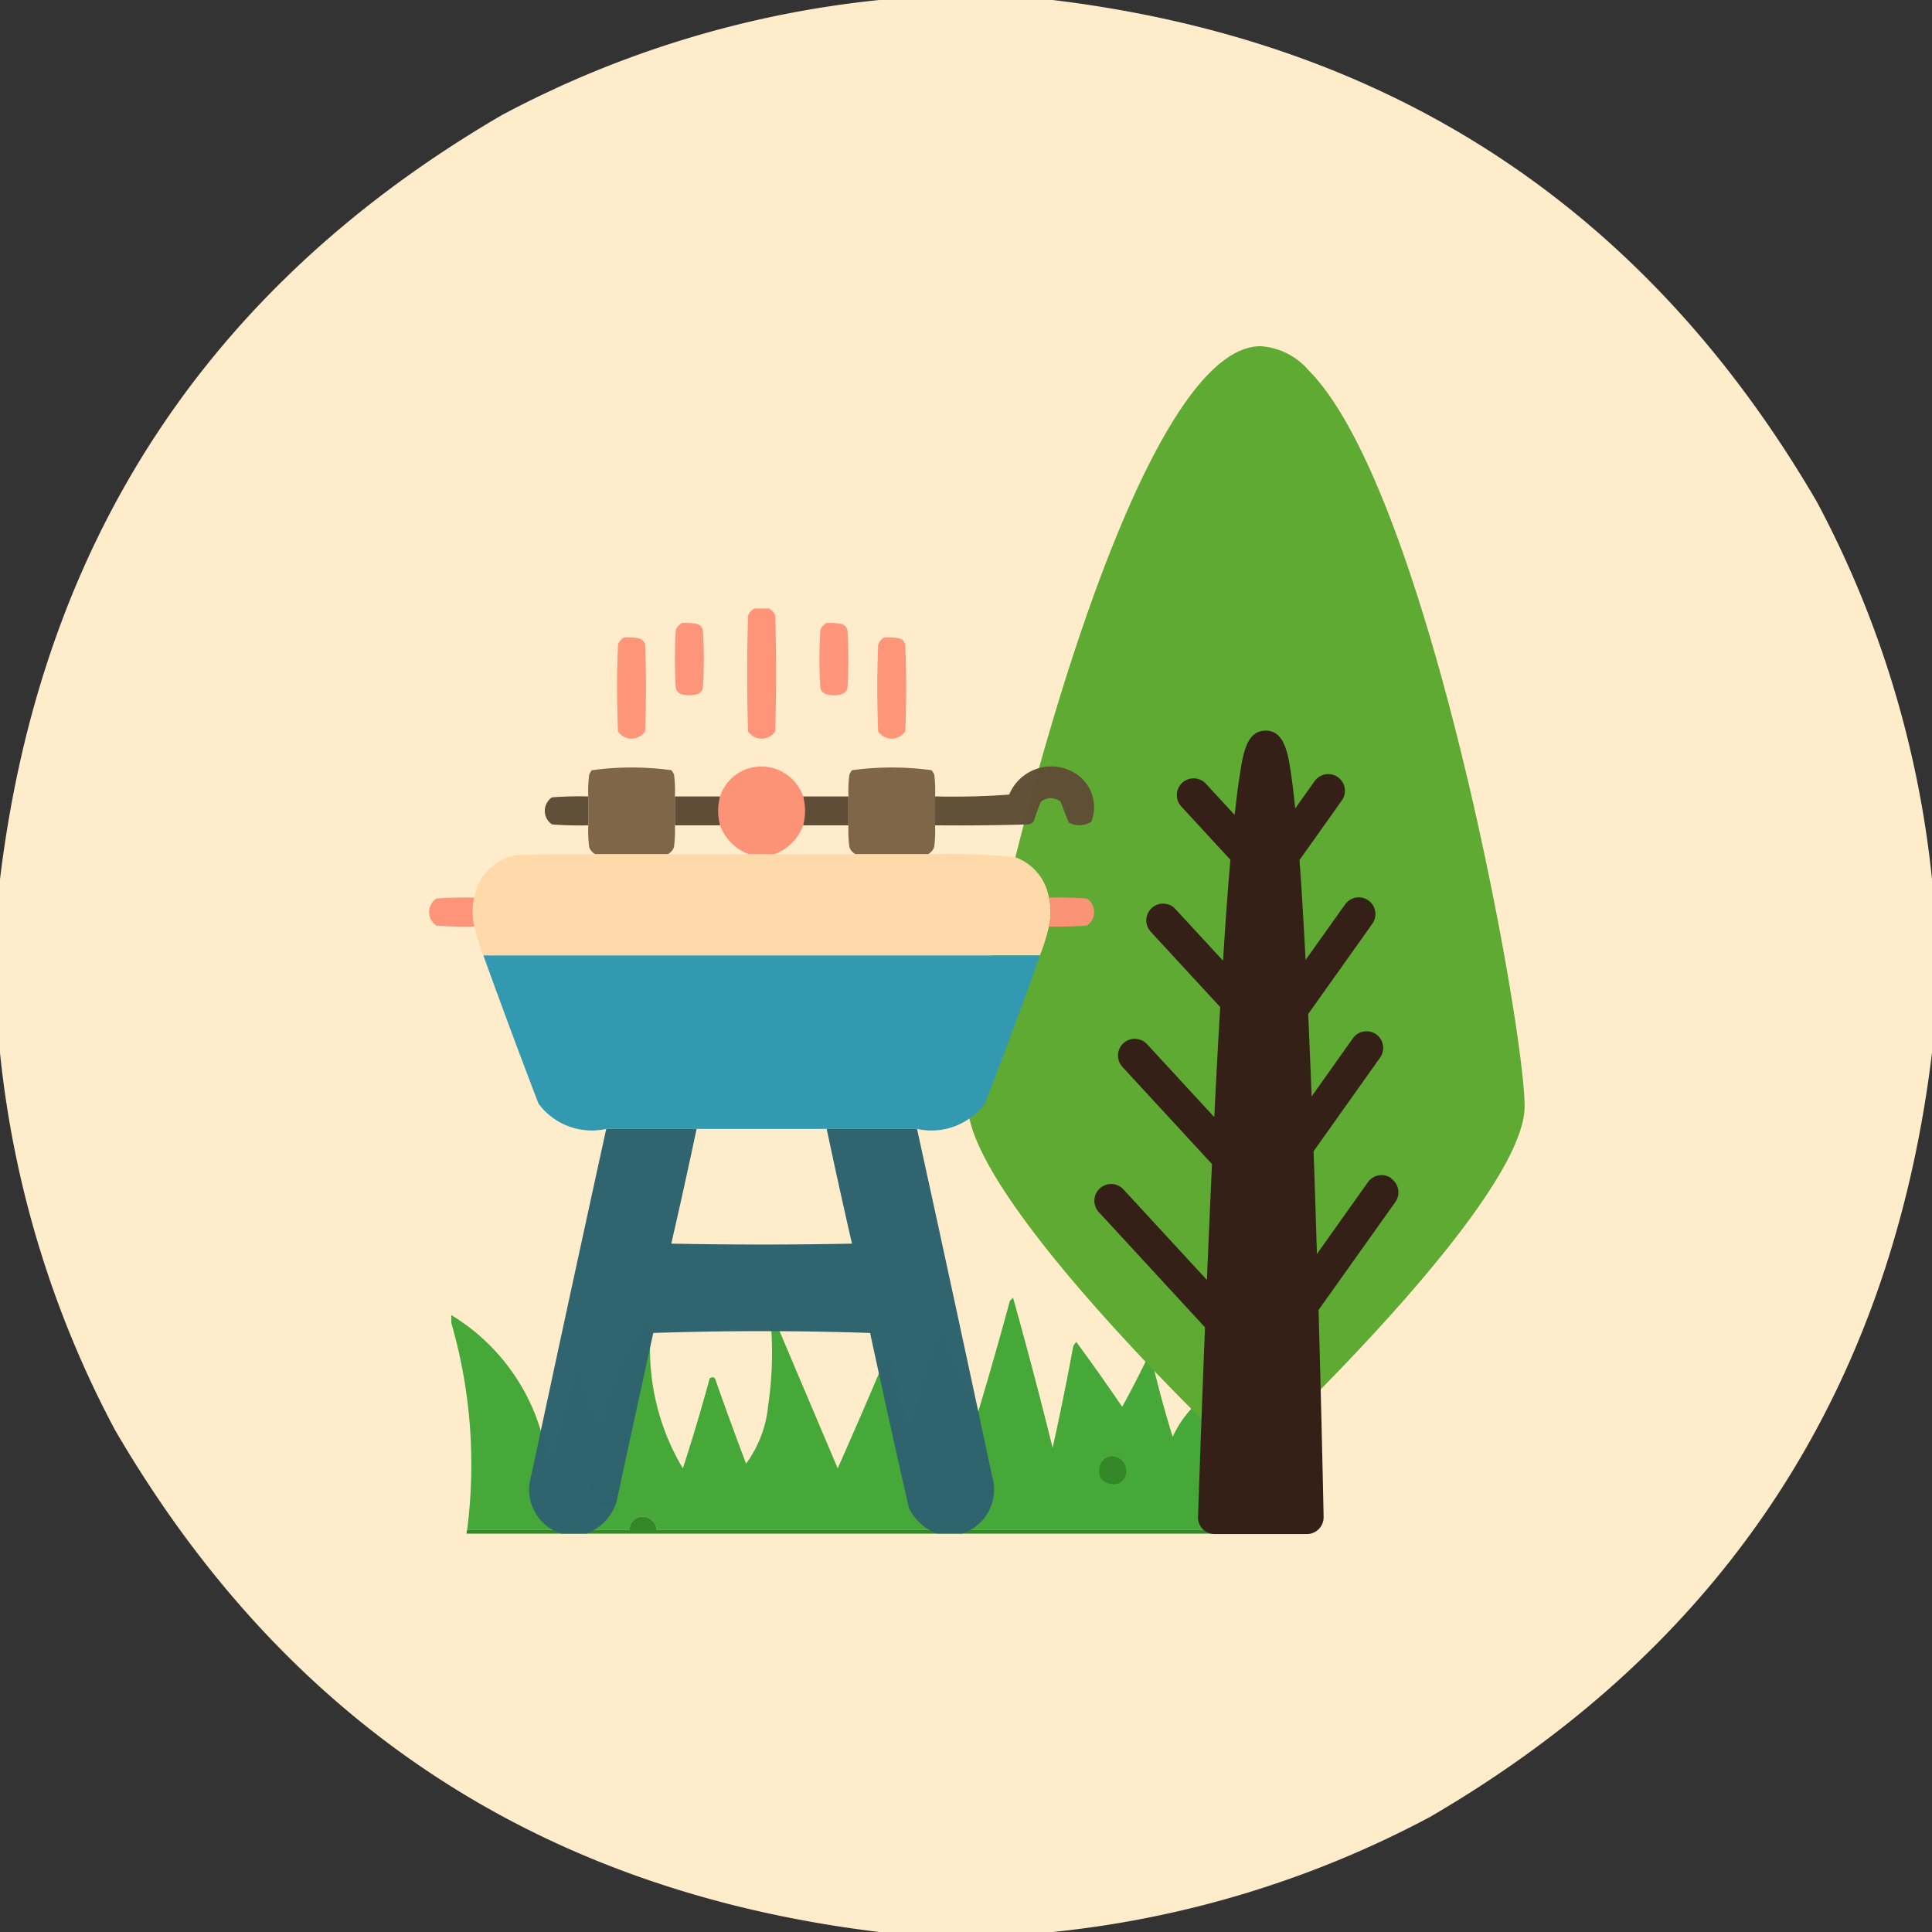
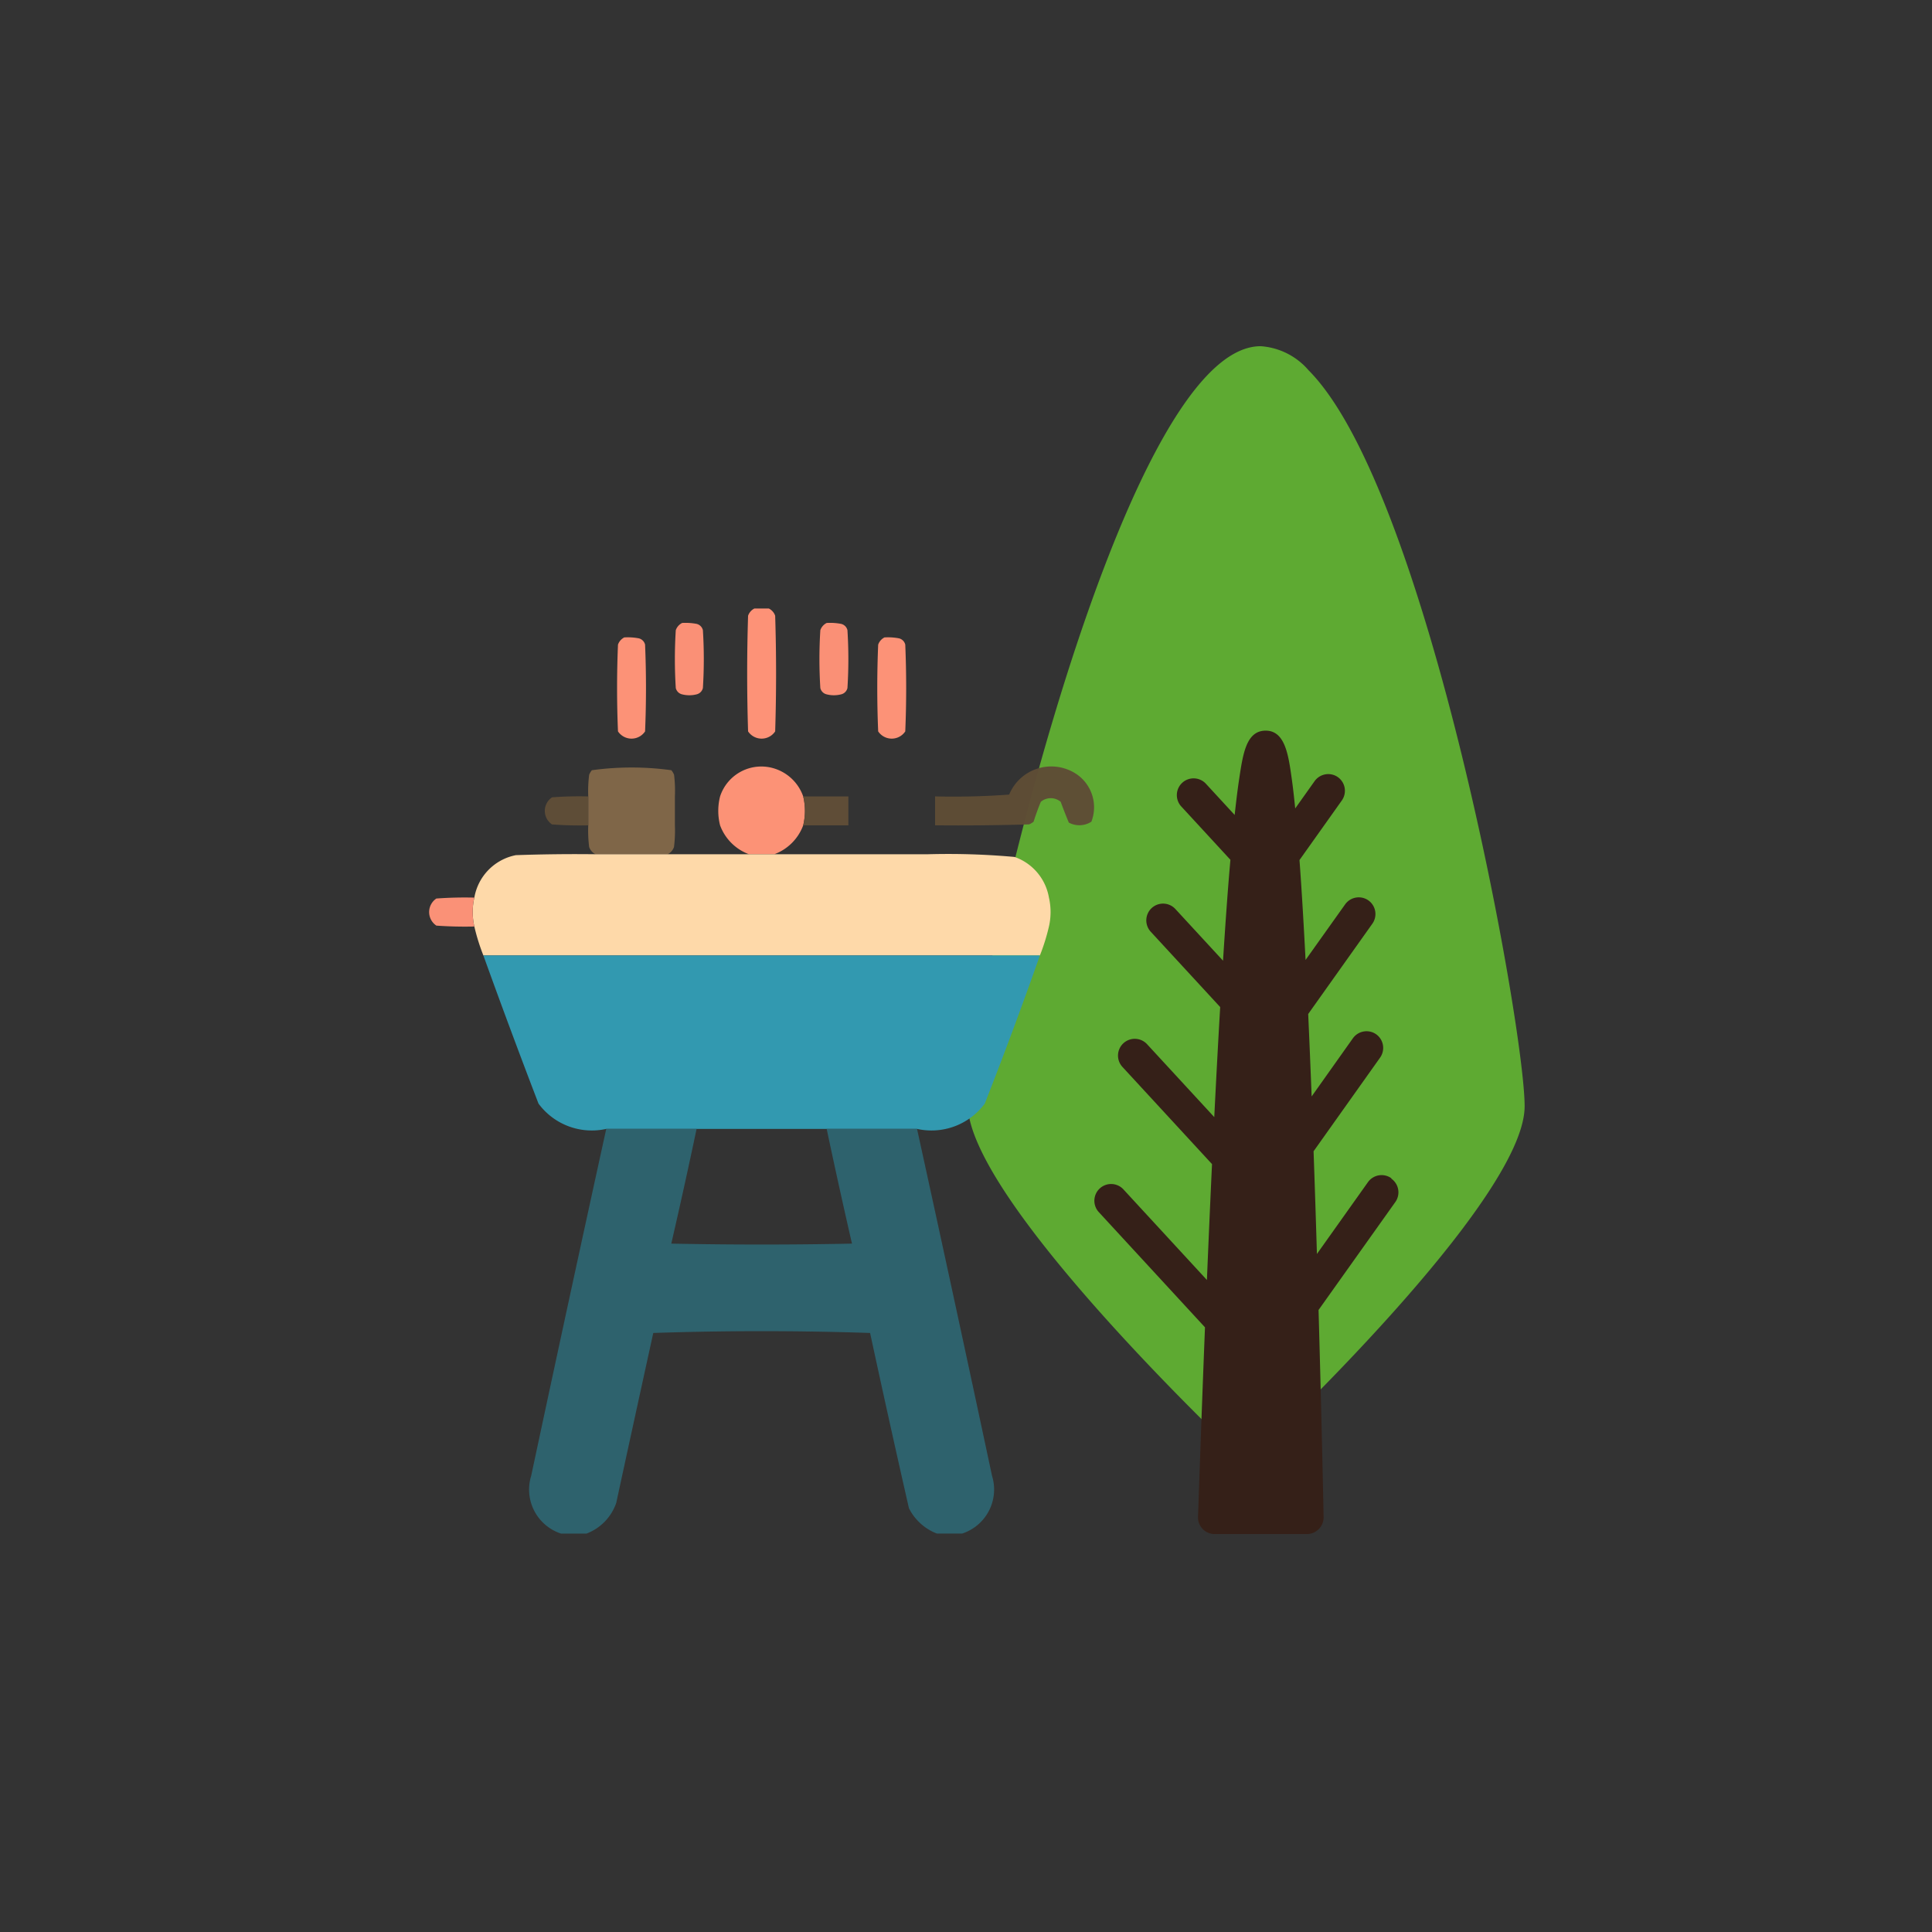
<svg xmlns="http://www.w3.org/2000/svg" width="83" height="83" viewBox="0 0 83 83">
  <rect x="0" y="0" width="83" height="83" fill="#333333" stroke="none" />
  <defs>
    <clipPath id="clip-path">
-       <rect id="Rectángulo_4505" data-name="Rectángulo 4505" width="46.285" height="10.137" transform="translate(0 0)" fill="#fff" stroke="#707070" stroke-width="1" />
-     </clipPath>
+       </clipPath>
  </defs>
  <g id="icono-c-jardin" transform="translate(-80 -4127)">
-     <path id="Trazado_12524" data-name="Trazado 12524" d="M37.271-.5h7.457q21.8,2.648,32.827,21.561A43.922,43.922,0,0,1,82.5,37.271v7.457q-2.648,21.8-21.561,32.827A43.922,43.922,0,0,1,44.729,82.5H37.271q-21.8-2.648-32.827-21.561A43.922,43.922,0,0,1-.5,44.729V37.271q2.647-21.8,21.561-32.827A43.922,43.922,0,0,1,37.271-.5Z" transform="translate(80.5 4127.5)" fill="#ffeccb" fill-rule="evenodd" opacity="0.998" />
    <g id="Grupo_11990" data-name="Grupo 11990" transform="translate(-291.567 1413.592)">
      <g id="Enmascarar_grupo_11" data-name="Enmascarar grupo 11" transform="translate(390 2769.157)" clip-path="url(#clip-path)">
        <g id="cesped" transform="translate(0.956 0)">
          <g id="Grupo_10083" data-name="Grupo 10083" transform="translate(0)">
-             <path id="Trazado_8871" data-name="Trazado 8871" d="M34.262,168.623v.2a4.465,4.465,0,0,0-.713,1.29,15.535,15.535,0,0,0-.747,3.938q-.092,1.713-.17,3.395V175.48H8.326a.61.61,0,0,0-.883-.509.512.512,0,0,0-.272.509H.179A21.934,21.934,0,0,0-.5,166.586v-.339a8.779,8.779,0,0,1,3.632,4.345,11.269,11.269,0,0,1,.543,2.037q.55-1.939,1.12-3.87.153-.126.238.068.4,1.14.883,2.24a10.988,10.988,0,0,1,2.241-4.888,9.959,9.959,0,0,0,1.29,6.654q.623-1.915,1.154-3.87.213-.131.272.136.625,1.773,1.29,3.53a5.021,5.021,0,0,0,.951-2.512,15.488,15.488,0,0,0,.1-3.666.222.222,0,0,1,.238.136l2.648,6.246q1.055-2.383,2.071-4.787a.335.335,0,0,1,.2-.034q.325,1.54.747,3.055.591-1.821,1.12-3.666a1.071,1.071,0,0,1,.272-.543q.814,1.762,1.629,3.53.71-2.366,1.358-4.753l.136-.136q.895,3.206,1.7,6.45.48-2.164.883-4.345a.5.5,0,0,1,.136-.2q1.009,1.374,1.969,2.784.552-1,1.052-2.037a.21.21,0,0,1,.2-.068q.395,1.714.917,3.395a4.6,4.6,0,0,1,2.139-2.207A6.549,6.549,0,0,1,34.262,168.623Z" transform="translate(0.5 -165.5)" fill="#42a737" fill-rule="evenodd" opacity="0.977" />
+             <path id="Trazado_8871" data-name="Trazado 8871" d="M34.262,168.623v.2a4.465,4.465,0,0,0-.713,1.29,15.535,15.535,0,0,0-.747,3.938q-.092,1.713-.17,3.395V175.48H8.326a.61.61,0,0,0-.883-.509.512.512,0,0,0-.272.509H.179A21.934,21.934,0,0,0-.5,166.586v-.339a8.779,8.779,0,0,1,3.632,4.345,11.269,11.269,0,0,1,.543,2.037q.55-1.939,1.12-3.87.153-.126.238.068.4,1.14.883,2.24a10.988,10.988,0,0,1,2.241-4.888,9.959,9.959,0,0,0,1.29,6.654q.623-1.915,1.154-3.87.213-.131.272.136.625,1.773,1.29,3.53a5.021,5.021,0,0,0,.951-2.512,15.488,15.488,0,0,0,.1-3.666.222.222,0,0,1,.238.136l2.648,6.246q1.055-2.383,2.071-4.787a.335.335,0,0,1,.2-.034q.325,1.54.747,3.055.591-1.821,1.12-3.666a1.071,1.071,0,0,1,.272-.543q.814,1.762,1.629,3.53.71-2.366,1.358-4.753l.136-.136q.895,3.206,1.7,6.45.48-2.164.883-4.345a.5.5,0,0,1,.136-.2a.21.21,0,0,1,.2-.068q.395,1.714.917,3.395a4.6,4.6,0,0,1,2.139-2.207A6.549,6.549,0,0,1,34.262,168.623Z" transform="translate(0.5 -165.5)" fill="#42a737" fill-rule="evenodd" opacity="0.977" />
          </g>
          <g id="Grupo_10084" data-name="Grupo 10084" transform="translate(27.834 6.837)">
            <path id="Trazado_8872" data-name="Trazado 8872" d="M409.8,266.215a.605.605,0,0,1,.815.577.53.53,0,0,1-.577.577q-.726-.091-.543-.815A.748.748,0,0,1,409.8,266.215Z" transform="translate(-409.46 -266.194)" fill="#338727" fill-rule="evenodd" />
          </g>
          <g id="Grupo_10085" data-name="Grupo 10085" transform="translate(5.972 7.719)">
            <path id="Trazado_8873" data-name="Trazado 8873" d="M87.8,279.215a.605.605,0,0,1,.815.577.53.53,0,0,1-.577.577q-.726-.091-.543-.815A.748.748,0,0,1,87.8,279.215Z" transform="translate(-87.46 -279.194)" fill="#338727" fill-rule="evenodd" />
          </g>
          <g id="Grupo_10086" data-name="Grupo 10086" transform="translate(0.335 9.423)">
            <path id="Trazado_8874" data-name="Trazado 8874" d="M37.237,306.818a.246.246,0,0,1-.272.238q-16.091.068-32.182,0a.358.358,0,0,1-.339-.441l.339-1.765h6.993a.512.512,0,0,1,.272-.509.61.61,0,0,1,.883.509H37.237Z" transform="translate(-4.44 -304.292)" fill="#338727" fill-rule="evenodd" />
          </g>
        </g>
      </g>
      <g id="Grupo_10101" data-name="Grupo 10101" transform="translate(413.142 2728.281)">
        <path id="path72" d="M658.567-741.132a2.976,2.976,0,0,0-2.059-1.035c-6.114,0-12.568,28.937-12.584,32.552-.019,4.058,11.236,14.715,11.715,15.167a.359.359,0,0,0,.247.1.36.36,0,0,0,.246-.1c.477-.447,11.7-11,11.716-15.056.015-3.337-4.142-26.465-9.281-31.628" transform="translate(-643.924 742.167)" fill="#5eaa32" />
        <path id="path74" d="M676.87-661.589a.72.72,0,0,0-1,.17l-2.193,3.086c-.043-1.431-.091-2.919-.144-4.412l2.859-4.025a.72.72,0,0,0-.169-1,.72.72,0,0,0-1,.17l-1.773,2.5q-.073-1.882-.148-3.542l2.757-3.88a.719.719,0,0,0-.17-1,.719.719,0,0,0-1,.17l-1.7,2.388c-.079-1.524-.159-2.868-.241-4.02-.006-.093-.014-.181-.02-.272l1.82-2.561a.72.72,0,0,0-.17-1,.72.72,0,0,0-1,.17l-.834,1.174c-.05-.5-.1-.94-.152-1.3-.14-1-.285-2.042-1.116-2.042s-.974.988-1.133,2.033c-.066.432-.132.964-.2,1.589l-1.235-1.34a.72.72,0,0,0-1.017-.042.72.72,0,0,0-.042,1.017l2.111,2.291c-.008.094-.016.184-.024.28-.1,1.161-.195,2.517-.293,4.055l-2.047-2.22a.72.72,0,0,0-1.017-.042.72.72,0,0,0-.042,1.017l2.984,3.237q-.127,2.168-.254,4.728l-2.887-3.132a.72.72,0,0,0-1.017-.041.72.72,0,0,0-.041,1.017l3.848,4.175c-.08,1.7-.153,3.384-.219,4.978l-3.586-3.891a.72.72,0,0,0-1.017-.042.72.72,0,0,0-.042,1.017l4.562,4.95c-.184,4.633-.294,8.086-.3,8.139a.722.722,0,0,0,.2.524.72.72,0,0,0,.517.219h3.959a.722.722,0,0,0,.514-.216.721.721,0,0,0,.206-.518c0-.056-.076-3.885-.217-8.894l3.3-4.639a.72.72,0,0,0-.17-1" transform="translate(-658.676 697.331)" fill="#352018" />
      </g>
      <g id="parrilla-de-barbacoa" transform="translate(390 2739.55)">
        <g id="Grupo_11460" data-name="Grupo 11460" transform="translate(13.666 0)">
          <path id="Trazado_11429" data-name="Trazado 11429" d="M247.81-.5h.621a.543.543,0,0,1,.272.311q.078,2.484,0,4.968a.7.7,0,0,1-1.164,0q-.078-2.484,0-4.968A.543.543,0,0,1,247.81-.5Z" transform="translate(-247.5 0.5)" fill="#ff9378" fill-rule="evenodd" opacity="0.987" />
        </g>
        <g id="Grupo_11461" data-name="Grupo 11461" transform="translate(10.561 0.616)">
          <path id="Trazado_11430" data-name="Trazado 11430" d="M207.81,7.444a2.518,2.518,0,0,1,.621.039.364.364,0,0,1,.272.272,19.883,19.883,0,0,1,0,2.484.364.364,0,0,1-.272.272,1.261,1.261,0,0,1-.621,0,.364.364,0,0,1-.272-.272,19.883,19.883,0,0,1,0-2.484A.543.543,0,0,1,207.81,7.444Z" transform="translate(-207.5 -7.439)" fill="#ff9378" fill-rule="evenodd" opacity="0.975" />
        </g>
        <g id="Grupo_11462" data-name="Grupo 11462" transform="translate(16.771 0.616)">
          <path id="Trazado_11431" data-name="Trazado 11431" d="M287.81,7.444a2.518,2.518,0,0,1,.621.039.364.364,0,0,1,.272.272,19.865,19.865,0,0,1,0,2.484.364.364,0,0,1-.272.272,1.262,1.262,0,0,1-.621,0,.364.364,0,0,1-.272-.272,19.9,19.9,0,0,1,0-2.484A.543.543,0,0,1,287.81,7.444Z" transform="translate(-287.5 -7.439)" fill="#ff9378" fill-rule="evenodd" opacity="0.975" />
        </g>
        <g id="Grupo_11463" data-name="Grupo 11463" transform="translate(8.077 1.237)">
          <path id="Trazado_11432" data-name="Trazado 11432" d="M175.81,15.444a2.518,2.518,0,0,1,.621.039.364.364,0,0,1,.272.272q.078,1.863,0,3.726a.7.7,0,0,1-1.164,0q-.078-1.863,0-3.726A.543.543,0,0,1,175.81,15.444Z" transform="translate(-175.5 -15.439)" fill="#ff9378" fill-rule="evenodd" opacity="0.983" />
        </g>
        <g id="Grupo_11464" data-name="Grupo 11464" transform="translate(19.255 1.237)">
          <path id="Trazado_11433" data-name="Trazado 11433" d="M319.81,15.444a2.518,2.518,0,0,1,.621.039.364.364,0,0,1,.272.272q.078,1.863,0,3.726a.7.7,0,0,1-1.164,0q-.078-1.863,0-3.726A.543.543,0,0,1,319.81,15.444Z" transform="translate(-319.5 -15.439)" fill="#ff9378" fill-rule="evenodd" opacity="0.983" />
        </g>
        <g id="Grupo_11465" data-name="Grupo 11465" transform="translate(6.83 6.829)">
          <path id="Trazado_11434" data-name="Trazado 11434" d="M163.169,88.723v1.242a5.617,5.617,0,0,1-.039.931.543.543,0,0,1-.272.311h-3.1a.543.543,0,0,1-.272-.311,5.621,5.621,0,0,1-.039-.931V88.723a5.621,5.621,0,0,1,.039-.932.735.735,0,0,1,.116-.194,12.582,12.582,0,0,1,3.415,0,.735.735,0,0,1,.116.194A5.618,5.618,0,0,1,163.169,88.723Z" transform="translate(-159.438 -87.479)" fill="#7f6648" fill-rule="evenodd" />
        </g>
        <g id="Grupo_11466" data-name="Grupo 11466" transform="translate(12.424 6.806)">
          <path id="Trazado_11435" data-name="Trazado 11435" d="M235.149,88.451a2.636,2.636,0,0,1,0,1.242,2.1,2.1,0,0,1-1.242,1.242H232.82a2.1,2.1,0,0,1-1.242-1.242,2.523,2.523,0,0,1,0-1.242,1.864,1.864,0,0,1,2.329-1.2A1.919,1.919,0,0,1,235.149,88.451Z" transform="translate(-231.5 -87.184)" fill="#fc9276" fill-rule="evenodd" />
        </g>
        <g id="Grupo_11467" data-name="Grupo 11467" transform="translate(18.008 6.829)">
-           <path id="Trazado_11436" data-name="Trazado 11436" d="M307.169,88.723v1.242a5.612,5.612,0,0,1-.039.931.543.543,0,0,1-.272.311h-3.1a.543.543,0,0,1-.272-.311,5.616,5.616,0,0,1-.039-.931V88.723a5.616,5.616,0,0,1,.039-.932.734.734,0,0,1,.116-.194,12.582,12.582,0,0,1,3.416,0,.734.734,0,0,1,.116.194A5.613,5.613,0,0,1,307.169,88.723Z" transform="translate(-303.438 -87.479)" fill="#7f6648" fill-rule="evenodd" />
-         </g>
+           </g>
        <g id="Grupo_11468" data-name="Grupo 11468" transform="translate(21.739 6.803)">
          <path id="Trazado_11437" data-name="Trazado 11437" d="M351.5,89.654V88.412q1.593.039,3.183-.078a1.955,1.955,0,0,1,2.872-.893,1.723,1.723,0,0,1,.66,2.057.955.955,0,0,1-.97.039q-.183-.44-.349-.893a.665.665,0,0,0-.854,0q-.173.421-.31.854a.734.734,0,0,1-.194.116Q353.519,89.674,351.5,89.654Z" transform="translate(-351.5 -87.143)" fill="#5e4d36" fill-rule="evenodd" opacity="0.976" />
        </g>
        <g id="Grupo_11469" data-name="Grupo 11469" transform="translate(4.968 8.068)">
          <path id="Trazado_11438" data-name="Trazado 11438" d="M137.313,103.443v1.242q-.777.019-1.552-.039a.7.7,0,0,1,0-1.164Q136.536,103.423,137.313,103.443Z" transform="translate(-135.446 -103.438)" fill="#5f4d37" fill-rule="evenodd" opacity="0.984" />
        </g>
        <g id="Grupo_11470" data-name="Grupo 11470" transform="translate(10.561 8.073)">
-           <path id="Trazado_11439" data-name="Trazado 11439" d="M207.5,103.5h1.941a2.524,2.524,0,0,0,0,1.242H207.5Z" transform="translate(-207.5 -103.5)" fill="#5f4d37" fill-rule="evenodd" />
-         </g>
+           </g>
        <g id="Grupo_11471" data-name="Grupo 11471" transform="translate(16.073 8.073)">
          <path id="Trazado_11440" data-name="Trazado 11440" d="M278.5,103.5h1.941v1.242H278.5A2.636,2.636,0,0,0,278.5,103.5Z" transform="translate(-278.5 -103.5)" fill="#5f4d37" fill-rule="evenodd" />
        </g>
        <g id="Grupo_11472" data-name="Grupo 11472" transform="translate(1.875 10.545)">
          <path id="Trazado_11441" data-name="Trazado 11441" d="M100.868,135.359h14.283a31.788,31.788,0,0,1,3.726.116,2.254,2.254,0,0,1,1.475,1.747,2.786,2.786,0,0,1,0,1.242,8.631,8.631,0,0,1-.388,1.242H96.055a8.643,8.643,0,0,1-.388-1.242,2.785,2.785,0,0,1,0-1.242,2.245,2.245,0,0,1,1.785-1.824Q99.16,135.339,100.868,135.359Z" transform="translate(-95.597 -135.347)" fill="#fed9a9" fill-rule="evenodd" />
        </g>
        <g id="Grupo_11473" data-name="Grupo 11473" transform="translate(0 12.415)">
          <path id="Trazado_11442" data-name="Trazado 11442" d="M73.39,159.443a2.785,2.785,0,0,0,0,1.242q-.816.019-1.63-.039a.7.7,0,0,1,0-1.164Q72.574,159.423,73.39,159.443Z" transform="translate(-71.446 -159.438)" fill="#fe9378" fill-rule="evenodd" opacity="0.98" />
        </g>
        <g id="Grupo_11474" data-name="Grupo 11474" transform="translate(26.63 12.415)">
-           <path id="Trazado_11443" data-name="Trazado 11443" d="M414.5,159.443q.816-.019,1.63.039a.7.7,0,0,1,0,1.164q-.814.058-1.63.039A2.786,2.786,0,0,0,414.5,159.443Z" transform="translate(-414.5 -159.438)" fill="#fe9378" fill-rule="evenodd" opacity="0.979" />
-         </g>
+           </g>
        <g id="Grupo_11475" data-name="Grupo 11475" transform="translate(2.333 14.904)">
          <path id="Trazado_11444" data-name="Trazado 11444" d="M101.5,191.5h23.909q-1.126,3.2-2.368,6.365a2.847,2.847,0,0,1-2.911,1.087H106.779a2.847,2.847,0,0,1-2.911-1.087Q102.65,194.692,101.5,191.5Z" transform="translate(-101.5 -191.5)" fill="#3299b0" fill-rule="evenodd" opacity="0.997" />
        </g>
        <g id="Grupo_11476" data-name="Grupo 11476" transform="translate(4.323 22.356)">
          <path id="Trazado_11445" data-name="Trazado 11445" d="M130.424,287.5h3.881q-.521,2.472-1.087,4.929,3.881.078,7.763,0-.565-2.458-1.087-4.929h3.881q1.632,7.442,3.221,14.9a1.99,1.99,0,0,1-1.281,2.484h-1.087a2.242,2.242,0,0,1-1.2-1.087q-.857-3.76-1.669-7.53-4.657-.155-9.315,0-.8,3.646-1.591,7.3a2.158,2.158,0,0,1-1.281,1.32h-1.087A1.99,1.99,0,0,1,127.2,302.4Q128.792,294.942,130.424,287.5Z" transform="translate(-127.135 -287.5)" fill="#2f636e" fill-rule="evenodd" opacity="0.989" />
        </g>
      </g>
    </g>
  </g>
</svg>